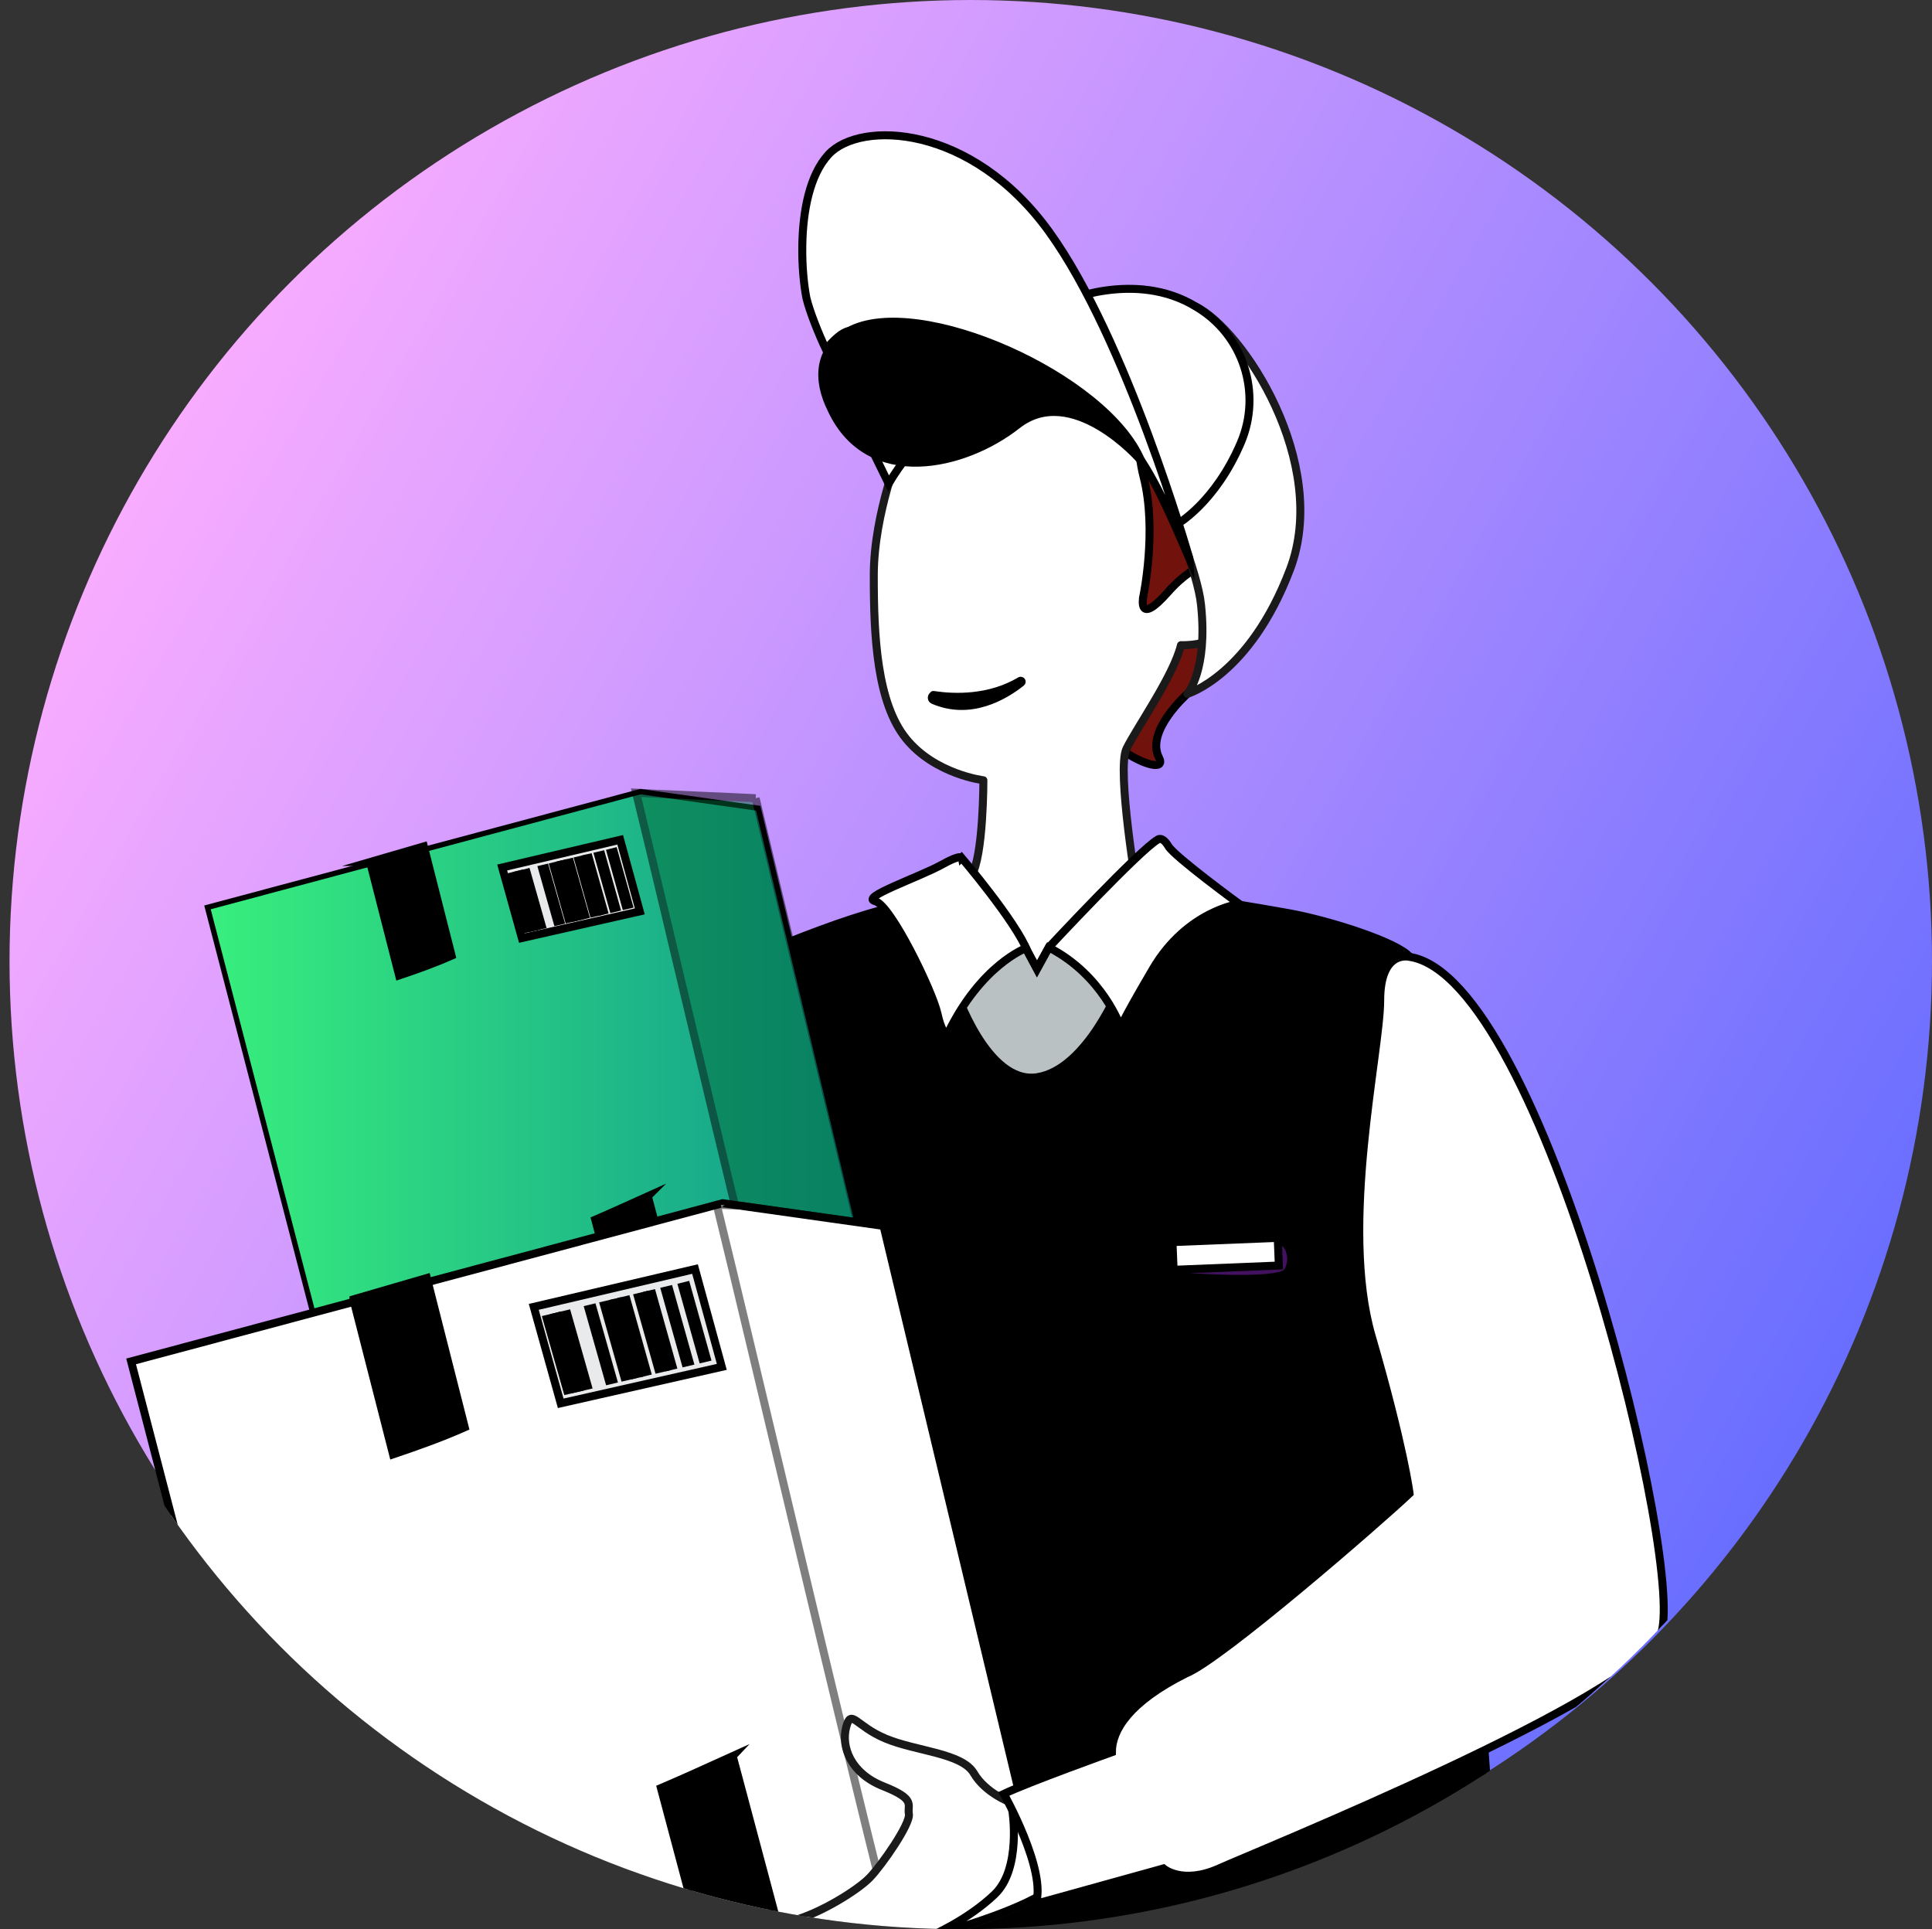
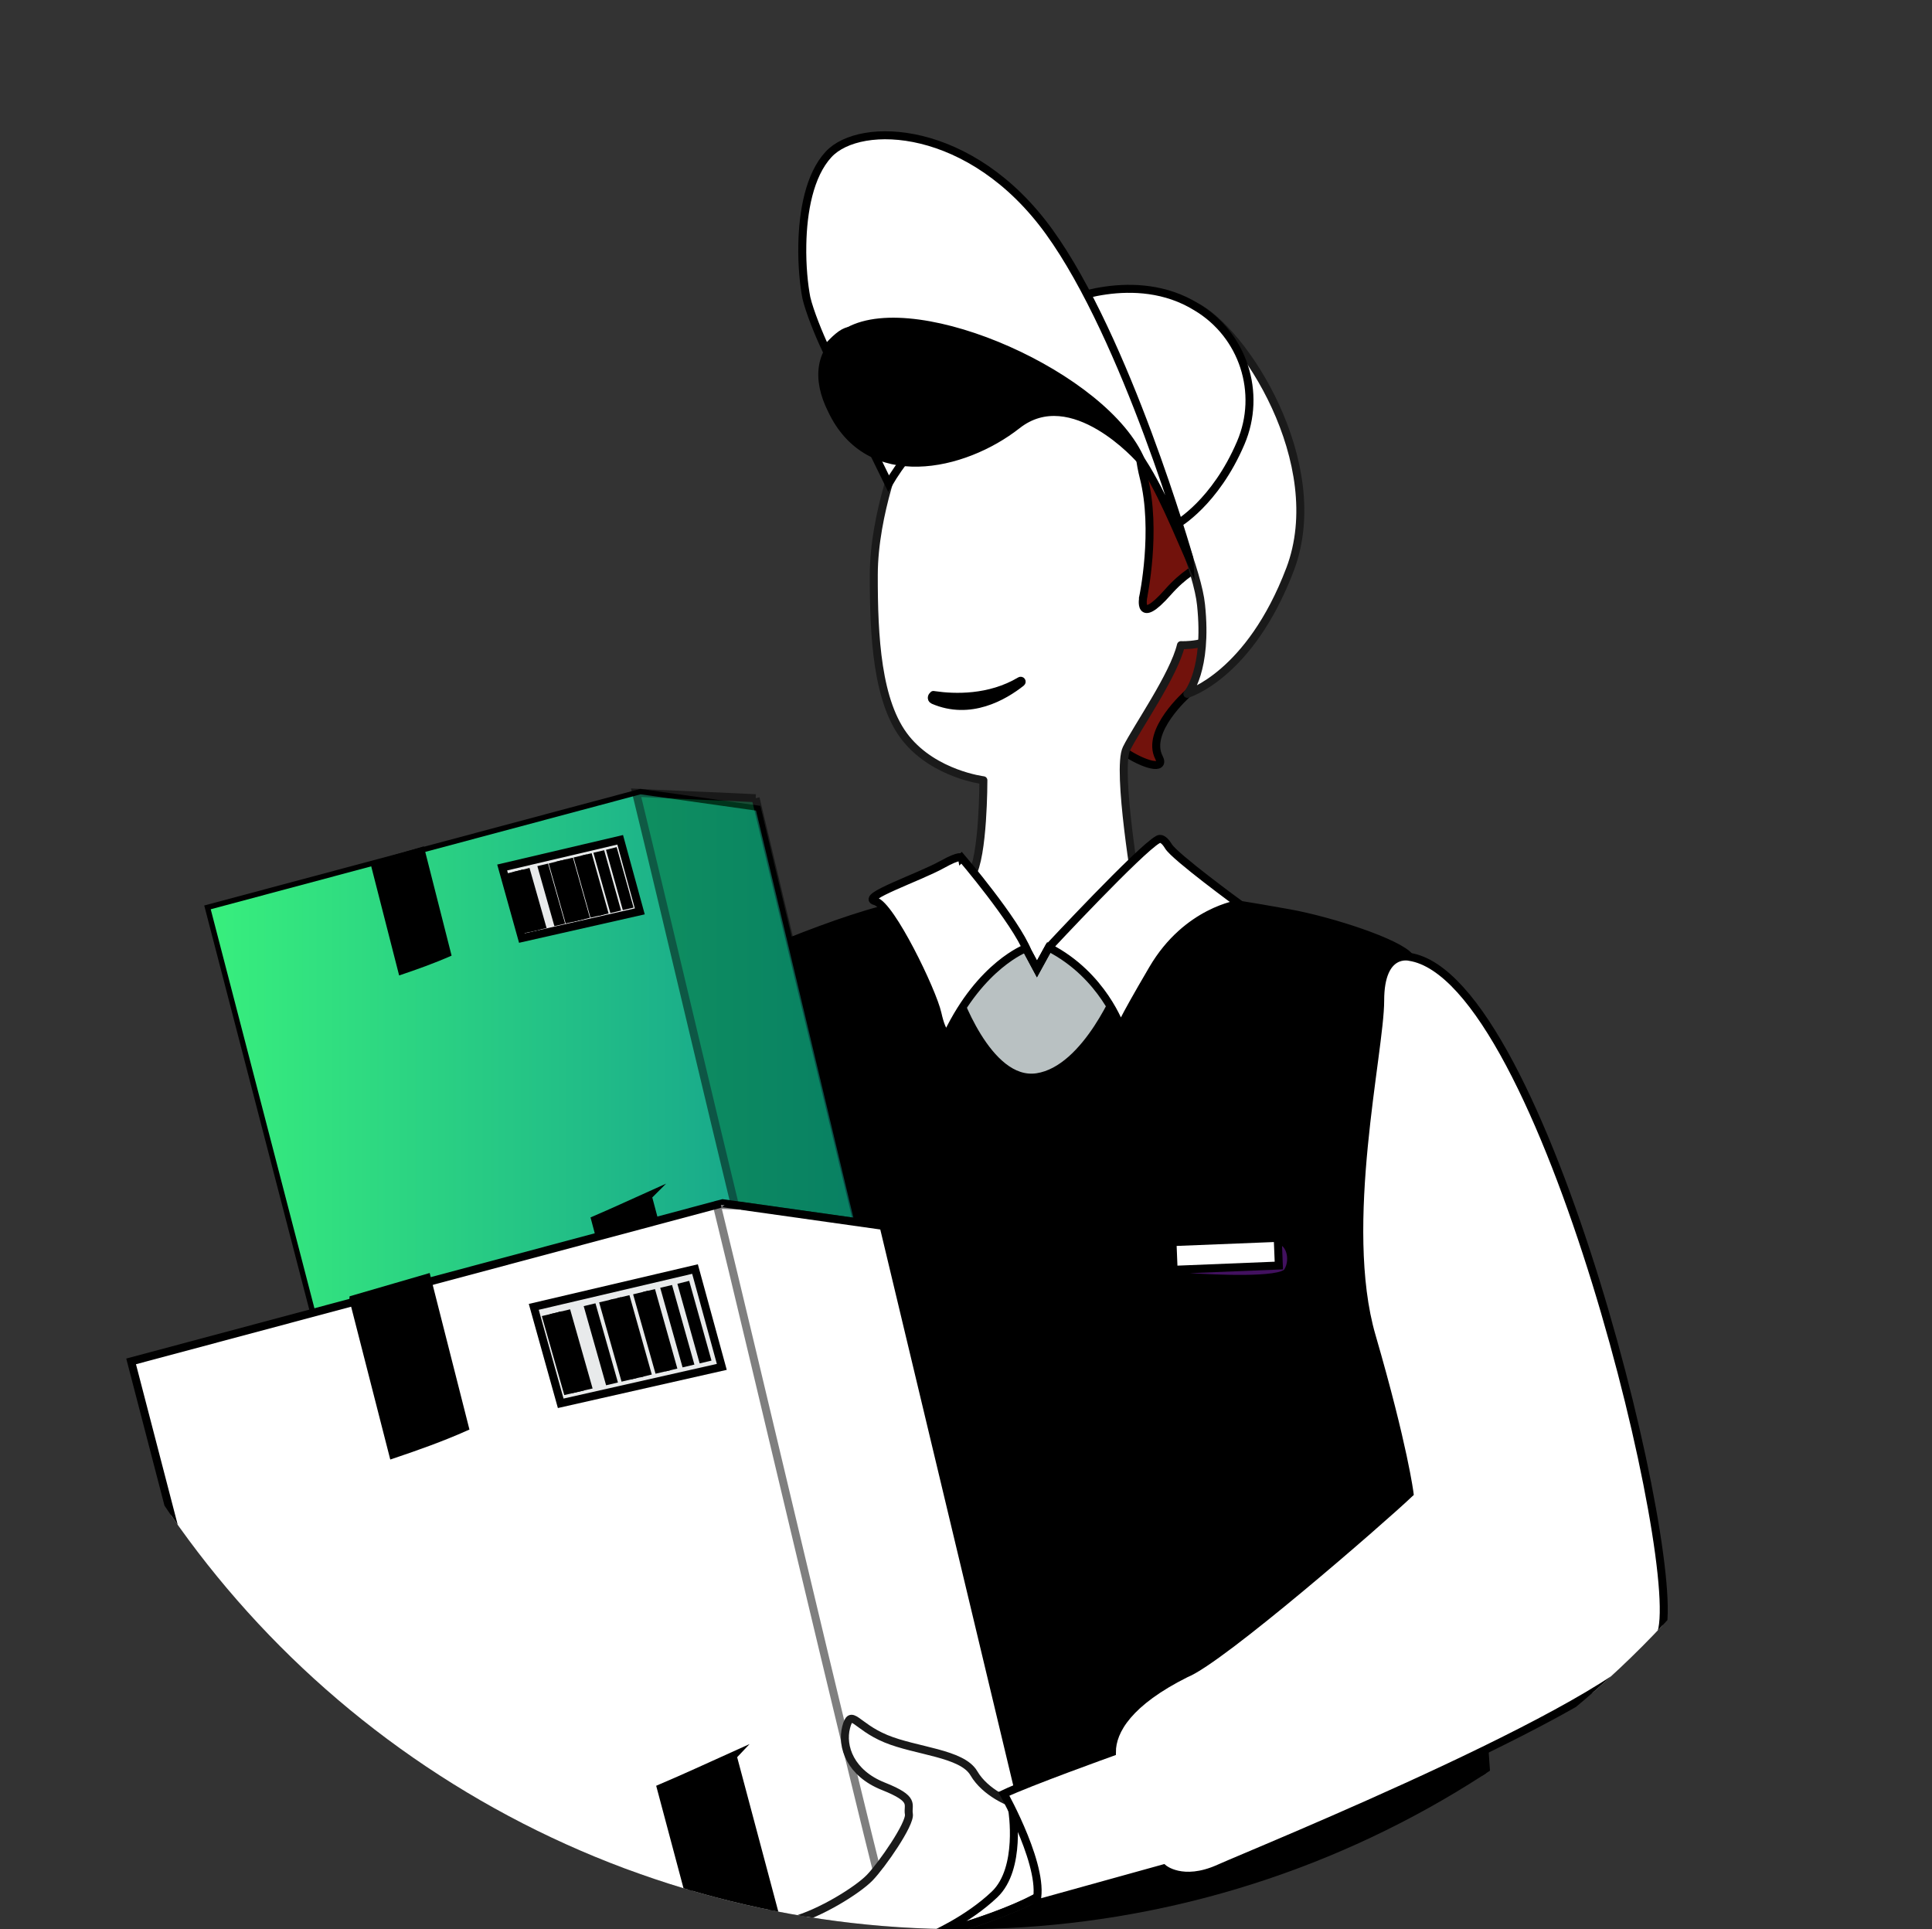
<svg xmlns="http://www.w3.org/2000/svg" id="Layer_2" viewBox="0 0 362.79 362.25">
  <rect x="0" y="0" width="362.79" height="362.25" fill="#333333" stroke="none" />
  <defs>
    <style>.cls-1,.cls-2,.cls-3{fill:none;}.cls-2,.cls-4{stroke:#000;stroke-miterlimit:10;}.cls-2,.cls-3{stroke-width:1.5px;}.cls-5{fill:url(#linear-gradient);}.cls-4{fill:url(#New_Gradient_Swatch_2);}.cls-6{clip-path:url(#clippath);}.cls-7{fill:#006837;}.cls-8{fill:#fff;}.cls-9{fill:#e8eaeb;}.cls-10{fill:#b9c1c2;}.cls-11{fill:#42115f;}.cls-12{fill:#72120c;}.cls-3{stroke:#1a1a1a;stroke-linejoin:round;}.cls-13{opacity:.5;}</style>
    <linearGradient id="linear-gradient" x1="25.95" y1="90.23" x2="338.63" y2="270.76" gradientUnits="userSpaceOnUse">
      <stop offset="0" stop-color="#f8acff" />
      <stop offset="1" stop-color="#696eff" />
    </linearGradient>
    <clipPath id="clippath">
      <circle class="cls-1" cx="180.5" cy="181.75" r="180.5" />
    </clipPath>
    <linearGradient id="New_Gradient_Swatch_2" x1="38.96" y1="205.89" x2="160.91" y2="205.89" gradientUnits="userSpaceOnUse">
      <stop offset="0" stop-color="#38ef7d" />
      <stop offset="1" stop-color="#11998e" />
    </linearGradient>
  </defs>
  <g id="Layer_1-2">
    <g>
-       <circle class="cls-5" cx="182.29" cy="180.5" r="180.5" />
      <g class="cls-6">
        <g>
          <g>
            <path class="cls-8" d="M48.76,361.76s1.54,21.12,7,23.62,12.82-2.73,12.1-6.88c-.71-4.15-9.73-25.99-14.83-22.31-5.1,3.68-4.27,5.58-4.27,5.58Z" />
            <path class="cls-2" d="M48.76,361.76s1.54,21.12,7,23.62c5.46,2.49,12.82-2.73,12.1-6.88-.71-4.15-9.73-25.99-14.83-22.31-5.1,3.68-4.27,5.58-4.27,5.58h0Z" />
          </g>
          <g>
            <path class="cls-12" d="M222.96,130.29s-7.91,6.96-5.33,11.95c2.58,5-16.47-4.37-11.34-11.38,5.13-7.01,23.49-23.98,24.22-15.06,.73,8.92-7.55,14.49-7.55,14.49Z" />
            <path class="cls-2" d="M222.96,130.29s-7.91,6.96-5.33,11.95c2.58,5-16.47-4.37-11.34-11.38,5.13-7.01,23.49-23.98,24.22-15.06,.73,8.92-7.55,14.49-7.55,14.49h0Z" />
          </g>
          <g>
            <path class="cls-8" d="M169.19,84.01s-5.09,12.3-5.11,23.92c-.02,11.61,.61,23.99,6.03,30.73,5.42,6.74,14.55,7.85,14.55,7.85,0,0,.03,14.4-2.28,17.96s4.81,22.47,9.97,21.25c5.16-1.21,11.6-3.08,15.35-13.02s5.9-4.81,5.9-4.81c0,0-3.99-23.43-2.06-27.33,1.93-3.91,8.86-13.74,10.22-19.42,0,0,5.31,.31,8.76-2.77,3.45-3.08,4.65-12.62-.65-13.23,0,0,4.22-15.61,1.66-20.96-2.55-5.35-27.81-16.3-32.23-16.64-4.42-.33-30.14,16.47-30.14,16.47Z" />
            <path class="cls-3" d="M169.19,84.01s-5.09,12.3-5.11,23.92c-.02,11.61,.61,23.99,6.03,30.73s14.55,7.85,14.55,7.85c0,0,.03,14.4-2.28,17.96-2.3,3.55,4.81,22.47,9.97,21.25,5.16-1.21,11.6-3.08,15.35-13.02,3.75-9.94,5.9-4.81,5.9-4.81,0,0-3.99-23.43-2.06-27.33,1.93-3.91,8.86-13.74,10.22-19.42,0,0,5.31,.31,8.76-2.77,3.45-3.08,4.65-12.62-.65-13.23,0,0,4.22-15.61,1.66-20.96-2.55-5.35-27.81-16.3-32.23-16.64-4.42-.33-30.14,16.47-30.14,16.47h0Z" />
          </g>
          <g>
            <path class="cls-10" d="M182.15,181.38s-6.88,6.65-1.19,17.01c5.7,10.36,.15,26.9,17.32,15.66,17.17-11.23,25.16-14.72,18.6-22.47-5.31-6.27-14.34-13.95-19.94-13.69l-2.22,4.03-2.09-3.9c-2.95-.41-10.49,3.34-10.49,3.34Z" />
            <path class="cls-2" d="M182.15,181.38s-6.88,6.65-1.19,17.01c5.7,10.36,.15,26.9,17.32,15.66,17.17-11.23,25.16-14.72,18.6-22.47-5.31-6.27-14.34-13.95-19.94-13.69l-2.22,4.04-2.09-3.9c-2.95-.41-10.49,3.34-10.49,3.34h0Z" />
          </g>
          <g>
            <path d="M279.28,373.69s-68.89,14.06-145.43,2.67c0,0-4.39-.59-15.78-.83l11.39-190.6s8.72-4.09,18.66-8.05c7.8-3.1,16.36-6.12,22.05-7.01,12.93-2.02,9.26,16.02,9.26,16.02,0,0,5.87,17.8,15.31,16.38,9.43-1.43,15.66-17.35,15.66-17.35,0,0,12.11-15.94,17.8-15.76,0,0,6.05,.89,13.89,2.31,7.83,1.42,20.47,5.52,22.61,8.19l5.43,66.13,.45,5.43s12.64,92.74,8.72,122.47Z" />
            <path class="cls-2" d="M279.28,373.69s-68.89,14.06-145.43,2.67c0,0-4.39-.59-15.78-.83l11.39-190.6s8.72-4.09,18.66-8.05c7.8-3.1,16.36-6.12,22.05-7.01,12.93-2.02,9.26,16.02,9.26,16.02,0,0,5.87,17.8,15.31,16.38,9.43-1.43,15.66-17.34,15.66-17.34,0,0,12.11-15.94,17.8-15.76,0,0,6.05,.89,13.89,2.31,7.83,1.42,20.47,5.52,22.61,8.19l5.43,66.13,.45,5.43s12.64,92.74,8.72,122.47c0,0,3.92-29.73,0,0Z" />
          </g>
          <g>
            <polygon class="cls-4" points="38.96 170.38 63.07 263.14 142.34 244.36 160.91 229.25 142.37 151.76 120.26 148.64 38.96 170.38" />
            <g class="cls-13">
              <polygon class="cls-7" points="141.89 149.88 160.91 229.25 142.44 244.3 142.34 244.36 134.52 211.71 119.45 148.86 119.45 148.85 119.47 148.85 122.86 149.01 141.89 149.88" />
              <path class="cls-2" d="M141.89,149.88l19.02,79.37-18.46,15.05c-5.14-20.01-17.84-74.4-23-95.44,1.75,.12,20.15,.88,22.44,1.02h0Z" />
            </g>
            <g>
              <g>
                <path d="M69.5,161.86l5.45,21.3c3.3-1.11,6.6-2.28,9.85-3.72l-5.21-20.52-10.1,2.94Z" />
-                 <path class="cls-2" d="M69.5,161.86l5.45,21.3c3.3-1.11,6.6-2.28,9.85-3.72l-5.21-20.52-10.1,2.94h0Z" />
              </g>
              <g>
                <path d="M121.65,224.62c-3.31,1.49-6.59,3-9.87,4.41l5.9,22.12,10.22-3.08-6.25-23.45Z" />
                <path class="cls-2" d="M121.65,224.62c-3.31,1.49-6.59,3-9.87,4.41l5.9,22.12,10.22-3.08-6.25-23.45h0Z" />
              </g>
              <g>
                <g>
                  <polygon class="cls-9" points="120.14 171.13 98 176.14 94.3 162.89 116.46 157.69 120.14 171.13" />
                  <polygon class="cls-2" points="120.14 171.13 98 176.14 94.3 162.89 116.46 157.69 120.14 171.13 120.14 171.13" />
                </g>
                <g>
                  <polygon points="100.26 174.03 98.88 174.36 96.09 164.56 97.47 164.23 100.26 174.03" />
                  <polygon class="cls-2" points="100.26 174.03 98.88 174.36 96.09 164.56 97.47 164.23 100.26 174.03 100.26 174.03" />
                </g>
                <g>
                  <polygon points="100.54 173.97 99.99 174.1 97.2 164.29 97.75 164.16 100.54 173.97" />
                  <polygon class="cls-2" points="100.54 173.97 99.99 174.1 97.2 164.29 97.75 164.16 100.54 173.97 100.54 173.97" />
                </g>
                <g>
                  <polygon points="101.7 173.7 101.15 173.82 98.36 164.01 98.91 163.88 101.7 173.7" />
                  <polygon class="cls-2" points="101.7 173.7 101.15 173.82 98.36 164.02 98.91 163.88 101.7 173.7 101.7 173.7" />
                </g>
                <g>
-                   <polygon points="105.18 172.88 104.63 173.01 101.84 163.18 102.39 163.05 105.18 172.88" />
                  <polygon class="cls-2" points="105.18 172.88 104.63 173.01 101.84 163.18 102.39 163.05 105.18 172.88 105.18 172.88" />
                </g>
                <g>
                  <polygon points="107.71 172.29 106.75 172.51 103.97 162.68 104.93 162.44 107.71 172.29" />
                  <polygon class="cls-2" points="107.71 172.29 106.75 172.51 103.97 162.68 104.93 162.44 107.71 172.29 107.71 172.29" />
                </g>
                <g>
                  <polygon points="108.67 172.06 108.12 172.19 105.34 162.35 105.89 162.22 108.67 172.06" />
                  <polygon class="cls-2" points="108.67 172.06 108.12 172.19 105.34 162.35 105.89 162.22 108.67 172.06 108.67 172.06" />
                </g>
                <g>
                  <polygon points="109.84 171.79 109.29 171.92 106.51 162.07 107.06 161.94 109.84 171.79" />
                  <polygon class="cls-2" points="109.84 171.79 109.29 171.92 106.51 162.07 107.06 161.94 109.84 171.79 109.84 171.79" />
                </g>
                <g>
                  <polygon points="112.38 171.19 111.41 171.42 108.64 161.56 109.61 161.33 112.38 171.19" />
                  <polygon class="cls-2" points="112.38 171.19 111.41 171.42 108.64 161.56 109.61 161.33 112.38 171.19 112.38 171.19" />
                </g>
                <g>
                  <polygon points="113.35 170.97 112.79 171.1 110.02 161.23 110.57 161.1 113.35 170.97" />
                  <polygon class="cls-2" points="113.35 170.97 112.79 171.1 110.02 161.23 110.57 161.1 113.35 170.97 113.35 170.97" />
                </g>
                <g>
                  <polygon points="115.69 170.42 115.14 170.55 112.36 160.67 112.92 160.54 115.69 170.42" />
                  <polygon class="cls-2" points="115.69 170.42 115.14 170.55 112.36 160.67 112.92 160.54 115.69 170.42 115.69 170.42" />
                </g>
                <g>
                  <polygon points="118.04 169.87 117.48 170 114.72 160.11 115.27 159.98 118.04 169.87" />
                  <polygon class="cls-2" points="118.04 169.87 117.48 170 114.72 160.11 115.27 159.97 118.04 169.87 118.04 169.87" />
                </g>
              </g>
            </g>
          </g>
          <g>
            <g>
              <path class="cls-11" d="M220.38,238.43s1.17,1.29,4.03,1.44,16.11,.92,17.37-1.08c1.54-2.44,.28-6.26-2.22-5.86-2.5,.41-19.18,5.5-19.18,5.5Z" />
              <path class="cls-2" d="M220.38,238.43s1.17,1.29,4.03,1.44c2.86,.15,16.11,.92,17.37-1.08,1.54-2.44,.28-6.26-2.22-5.86-2.5,.41-19.18,5.5-19.18,5.5h0Z" />
            </g>
            <g>
              <rect class="cls-8" x="220.27" y="232.83" width="19.77" height="5.2" transform="translate(-9.28 9.44) rotate(-2.3)" />
              <polygon class="cls-2" points="240.14 237.63 220.38 238.43 220.17 233.23 239.93 232.44 240.14 237.63 240.14 237.63" />
            </g>
          </g>
          <g>
            <g>
              <polygon class="cls-8" points="24.62 255.63 57.57 382.36 165.87 356.7 191.23 336.06 165.91 230.19 135.7 225.93 24.62 255.63" />
              <polygon class="cls-2" points="24.62 255.63 57.57 382.36 165.87 356.7 191.23 336.06 165.91 230.19 135.7 225.93 24.62 255.63 24.62 255.63" />
            </g>
            <g class="cls-13">
              <polygon class="cls-8" points="165.91 230.19 191.23 336.06 166.01 356.62 165.87 356.7 155.18 312.09 134.59 226.23 134.59 226.22 134.62 226.22 139.25 226.43 165.91 230.19" />
              <path class="cls-2" d="M165.91,230.19l25.32,105.86-25.22,20.56c-7.02-27.34-24.37-101.65-31.42-130.39,0-.03,4.63,.22,4.66,.21,0,0,26.66,3.76,26.66,3.76h0Z" />
            </g>
            <g>
              <g>
                <path d="M66.36,243.99l7.45,29.11c4.5-1.52,9.02-3.12,13.46-5.09l-7.12-28.03-13.79,4.01Z" />
                <path class="cls-2" d="M66.36,243.99l7.45,29.1c4.5-1.52,9.02-3.12,13.46-5.09l-7.12-28.03-13.79,4.01h0Z" />
              </g>
              <g>
                <path d="M137.6,329.73c-4.52,2.04-9,4.11-13.49,6.02l8.06,30.23,13.96-4.2-8.54-32.04Z" />
                <path class="cls-2" d="M137.6,329.73c-4.52,2.04-9,4.11-13.49,6.02l8.06,30.23,13.96-4.2-8.54-32.04h0Z" />
              </g>
              <g>
                <g>
                  <polygon class="cls-9" points="135.54 256.66 105.29 263.5 100.23 245.39 130.51 238.29 135.54 256.66" />
                  <polygon class="cls-2" points="135.54 256.66 105.29 263.5 100.23 245.39 130.51 238.29 135.54 256.66 135.54 256.66" />
                </g>
                <g>
                  <polygon points="108.38 260.62 106.49 261.06 102.68 247.67 104.57 247.22 108.38 260.62" />
                  <polygon class="cls-2" points="108.38 260.62 106.49 261.06 102.68 247.67 104.57 247.22 108.38 260.62 108.38 260.62" />
                </g>
                <g>
                  <polygon points="108.75 260.53 108 260.7 104.19 247.31 104.94 247.13 108.75 260.53" />
                  <polygon class="cls-2" points="108.75 260.53 108 260.7 104.19 247.31 104.94 247.13 108.75 260.53 108.75 260.53" />
                </g>
                <g>
                  <polygon points="110.34 260.16 109.59 260.33 105.78 246.93 106.53 246.75 110.34 260.16" />
                  <polygon class="cls-2" points="110.34 260.16 109.59 260.33 105.78 246.93 106.53 246.75 110.34 260.16 110.34 260.16" />
                </g>
                <g>
                  <polygon points="115.1 259.04 114.34 259.22 110.54 245.8 111.29 245.62 115.1 259.04" />
                  <polygon class="cls-2" points="115.1 259.04 114.34 259.22 110.54 245.8 111.29 245.62 115.1 259.04 115.1 259.04" />
                </g>
                <g>
                  <polygon points="118.56 258.23 117.24 258.54 113.44 245.1 114.76 244.79 118.56 258.23" />
                  <polygon class="cls-2" points="118.56 258.23 117.24 258.54 113.44 245.1 114.76 244.79 118.56 258.23 118.56 258.23" />
                </g>
                <g>
                  <polygon points="119.87 257.93 119.11 258.1 115.32 244.65 116.07 244.47 119.87 257.93" />
                  <polygon class="cls-2" points="119.87 257.93 119.11 258.1 115.32 244.65 116.07 244.47 119.87 257.93 119.87 257.93" />
                </g>
                <g>
                  <polygon points="121.46 257.55 120.71 257.73 116.91 244.27 117.67 244.09 121.46 257.55" />
                  <polygon class="cls-2" points="121.46 257.55 120.71 257.73 116.91 244.27 117.67 244.09 121.46 257.55 121.46 257.55" />
                </g>
                <g>
                  <polygon points="124.94 256.74 123.62 257.05 119.82 243.58 121.15 243.26 124.94 256.74" />
                  <polygon class="cls-2" points="124.94 256.74 123.62 257.05 119.82 243.58 121.15 243.26 124.94 256.74 124.94 256.74" />
                </g>
                <g>
                  <polygon points="126.26 256.43 125.5 256.61 121.71 243.13 122.47 242.95 126.26 256.43" />
                  <polygon class="cls-2" points="126.26 256.43 125.5 256.61 121.71 243.13 122.47 242.95 126.26 256.43 126.26 256.43" />
                </g>
                <g>
                  <polygon points="129.46 255.68 128.7 255.86 124.91 242.36 125.67 242.18 129.46 255.68" />
                  <polygon class="cls-2" points="129.46 255.68 128.7 255.86 124.91 242.36 125.67 242.18 129.46 255.68 129.46 255.68" />
                </g>
                <g>
                  <polygon points="132.67 254.93 131.91 255.11 128.13 241.6 128.89 241.41 132.67 254.93" />
                  <polygon class="cls-2" points="132.67 254.93 131.91 255.11 128.13 241.6 128.89 241.41 132.67 254.93 132.67 254.93" />
                </g>
              </g>
            </g>
          </g>
          <g>
            <path class="cls-12" d="M214.67,112.1s2.64-12.53,.08-22.53c-2.56-10,.6-21.43,.6-21.43,0,0,20.38,2.9,18.88,18.21-1.5,15.3-4.34,18.79-4.34,18.79,0,0-4.82-.48-10.59,6.06-5.77,6.54-4.62,.91-4.62,.91Z" />
            <path class="cls-2" d="M214.67,112.1s2.64-12.52,.08-22.53c-2.56-10,.6-21.43,.6-21.43,0,0,20.38,2.9,18.88,18.21s-4.34,18.79-4.34,18.79c0,0-4.82-.48-10.59,6.06-5.77,6.54-4.62,.91-4.62,.91h0Z" />
          </g>
          <g>
            <path class="cls-8" d="M242.24,106.92c-7.57,19.95-19.28,23.37-19.28,23.37,0,0,3.87-4.36,2.57-16.71-.36-3.41-2.13-8.93-4.51-15.14-6.26-16.33-16.73-37.42-16.73-37.42l-4.98-4.2s12.84-5.16,25.13,.7c8.94,4.26,25.37,29.46,17.8,49.41Z" />
            <path class="cls-3" d="M242.24,106.92c-7.57,19.95-19.28,23.37-19.28,23.37,0,0,3.87-4.36,2.57-16.71-1.18-12.01-21.21-52.55-21.24-52.56,0,0-4.98-4.2-4.98-4.2,0,0,12.84-5.16,25.13,.7,8.94,4.26,25.36,29.46,17.8,49.41h0Z" />
          </g>
          <g>
            <path class="cls-8" d="M232.99,83.16c-4.81,11.26-11.96,15.27-11.96,15.27-6.26-16.33-16.73-37.42-16.73-37.42l-4.98-4.2s13.41-6.23,25.13,.7c.07,.04,.15,.09,.22,.13,8.77,5.22,12.33,16.14,8.32,25.52Z" />
            <path class="cls-2" d="M232.99,83.16c-4.81,11.26-11.96,15.27-11.96,15.27-6.26-16.33-16.73-37.42-16.73-37.42l-4.98-4.2s13.8-6.32,25.35,.83c8.77,5.22,12.33,16.14,8.32,25.52h0Z" />
          </g>
          <g>
            <path class="cls-8" d="M223.33,104.84c-4.07-9.86-7.83-17.69-12.68-23.03-4.68-5.16-10.38-7.99-18.34-8.09-10.52-.13-18.11,7.12-22.13,12.21-2.18,2.76-3.31,4.89-3.31,4.89,0,0-4.2-8.49-8.23-17.23,.4-.68,.68-1.31,.81-1.87,.08-.32,.1-.62,.06-.88-.55-3.79,4.11-9.36-.15-8.68-1.13,.18-2.64,1.53-4.26,3.41,0,.01-.02,.02-.03,.03-.57-1.32-1.1-2.59-1.58-3.75l-.03-.06s0-.01,0-.01c0,0,0,0,0,0-.23-.55-.43-1.08-.63-1.58-.71-1.84-1.21-3.33-1.39-4.27-.46-2.37-.84-6.02-.76-9.97,.11-6.16,1.31-13.05,4.93-16.96,5.94-6.42,26.8-5.71,41.42,14.53,14.51,20.08,26.14,60.67,26.32,61.3Z" />
            <path class="cls-2" d="M223.33,104.84c-7.17-16.41-12.65-30.65-31.02-31.12-12.71-.02-21.18,9.9-25.45,17.1,0,0-4.2-8.49-8.23-17.23,.55-.99,.95-1.77,.86-2.74-.55-3.79,4.11-9.36-.15-8.68-1.13,.18-2.64,1.53-4.26,3.41-1.29-2.72-3.06-7.09-3.66-9.66-.46-2.37-.84-6.02-.76-9.97,.11-6.16,1.31-13.05,4.93-16.96,5.94-6.42,26.8-5.71,41.42,14.53,14.51,20.08,26.14,60.67,26.32,61.3h0Z" />
          </g>
          <g>
            <path d="M214.3,86.56c-.27-.42-13.03-14.83-23.3-6.75-10.03,7.89-27.91,11.91-34.84-2.88-.48-1.02-.9-2.12-1.27-3.33-.11-.38-.21-.75-.28-1.11-.95-4.54,1.04-8.03,4.75-10.31,6.03-3.7,19.95-1.32,32.5,4.74,9.76,4.71,18.7,11.63,22.45,19.64Z" />
            <path class="cls-2" d="M214.3,86.56c-.27-.42-13.03-14.83-23.3-6.75-10.03,7.89-27.91,11.91-34.84-2.88-2.83-5.63-2.55-11.35,3.19-14.75,13.01-7.15,48.42,8.58,54.95,24.38h0Z" />
          </g>
          <g>
            <path d="M175.52,130.53c3.72,.54,10.26,.77,16.05-2.68,.2-.12,.39,.16,.21,.3-3.25,2.58-9.59,6.29-16.52,3.3-.52-.22-.29-1,.26-.92Z" />
            <path class="cls-2" d="M175.52,130.53c3.72,.54,10.26,.77,16.05-2.68,.2-.12,.39,.15,.21,.3-3.25,2.58-9.59,6.29-16.52,3.3-.52-.22-.29-1,.26-.92,0,0-.56-.08,0,0Z" />
          </g>
          <g>
            <path class="cls-8" d="M180.56,161.05s10.13,11.87,12.42,17.64l1.74,3.24,2.22-4.03s17.09-18.35,20.49-20.25c0,0,.79-.71,1.98,1.27,1.19,1.98,13.29,10.82,13.29,10.82,0,0-9.81,1.29-16.22,12.21-6.41,10.92-6.01,11-6.01,11,0,0-3.32-9.81-13.53-15.03l-2.22,4.03-2.09-3.9s-8.44,3.11-14.69,16.08c0,0-.95,.47-1.9-3.8-.95-4.27-8.78-20.41-11.71-21.12s8.22-4.46,12.58-6.88c3.48-1.94,3.64-1.27,3.64-1.27Z" />
            <path class="cls-2" d="M180.56,161.05s10.13,11.87,12.42,17.64l1.74,3.24,2.22-4.04s17.09-18.35,20.49-20.25c0,0,.79-.71,1.98,1.27,1.19,1.98,13.29,10.82,13.29,10.82,0,0-9.81,1.29-16.22,12.21-6.41,10.92-6.01,11-6.01,11,0,0-3.32-9.81-13.53-15.03l-2.22,4.04-2.09-3.9s-8.44,3.11-14.69,16.08c0,0-.95,.47-1.9-3.8s-8.78-20.41-11.71-21.12c-2.93-.71,8.22-4.46,12.58-6.88,3.48-1.94,3.64-1.27,3.64-1.27h0Z" />
          </g>
          <g>
            <path class="cls-8" d="M198.36,353.74c-3.82,3.69-15.46,7.57-23.44,9.71-3.59,.96-6.44,1.56-7.49,1.64-3.4,.24-19.09,2.49-22.72,2.73-3.64,.24-7.97-1.15-7.34-3.84,.63-2.69,6.33-1.98,11.47-3.32,5.14-1.34,12.18-5.7,14.48-8.07,2.3-2.37,7.68-10.13,7.36-11.95-.32-1.82,1.37-2.77-4.8-5.22-6.17-2.45-7.93-7.43-6.98-11.08,.95-3.64,1.74-.24,7.44,2.14,5.7,2.37,14.32,2.69,16.54,6.49,2.22,3.8,7.04,5.54,7.04,5.54,0,0,.65,.46,1.61,1.23,3.51,2.82,11.2,9.81,6.85,14.01Z" />
            <path class="cls-3" d="M198.36,353.74c-4.85,4.63-22.76,10.07-30.93,11.34-3.4,.24-19.09,2.49-22.73,2.73-3.64,.24-7.97-1.15-7.34-3.84,.63-2.69,6.33-1.98,11.47-3.32,5.14-1.34,12.18-5.7,14.48-8.07s7.68-10.13,7.36-11.95c-.32-1.82,1.37-2.77-4.8-5.22-6.17-2.45-7.93-7.43-6.98-11.08,.95-3.64,1.74-.24,7.44,2.14,5.7,2.37,14.32,2.69,16.54,6.49,2.22,3.8,7.04,5.54,7.04,5.54,3.7,2.77,13.16,10.44,8.46,15.24h0Z" />
          </g>
          <g>
-             <path class="cls-8" d="M198.36,353.74c-3.82,3.69-15.46,7.57-23.44,9.71h0s6.75-2.87,11.85-7.74c5.1-4.87,3.32-15.78,3.32-15.78,0,0,.5-.12,1.42-.2,3.51,2.82,11.2,9.81,6.85,14.01Z" />
-             <path class="cls-2" d="M198.36,353.74c-3.82,3.68-15.47,7.58-23.44,9.7,0,0,6.75-2.87,11.85-7.73,5.1-4.87,3.32-15.78,3.32-15.78,0,0,.5-.12,1.42-.2,3.51,2.82,11.2,9.81,6.85,14.01h0Z" />
+             <path class="cls-2" d="M198.36,353.74c-3.82,3.68-15.47,7.58-23.44,9.7,0,0,6.75-2.87,11.85-7.73,5.1-4.87,3.32-15.78,3.32-15.78,0,0,.5-.12,1.42-.2,3.51,2.82,11.2,9.81,6.85,14.01h0" />
          </g>
          <g>
            <path class="cls-8" d="M311.73,307.17c-3.8,11.39-75.95,40.59-82.83,43.67-6.88,3.09-10.44,0-10.44,0l-23.97,6.65c2.13-6.17-5.99-20.65-5.99-20.65,4.65-2.22,20.29-7.83,20.29-7.83,0-4.09,3.2-9.43,13.89-14.77,5.88-2.94,18.02-12.89,27.74-21.24,7.94-6.82,14.27-12.58,14.27-12.58,0,0-1.07-8.72-7.12-29.55-6.05-20.83,1.6-53.4,1.6-63.01s5.52-8.19,5.52-8.19c0,0,7.65-2.08,21.66,25.69,14,27.77,29.19,90.43,25.4,101.82Z" />
            <path class="cls-2" d="M311.73,307.17c-3.8,11.39-75.95,40.58-82.83,43.67-6.88,3.09-10.44,0-10.44,0l-23.97,6.65c2.13-6.17-5.99-20.65-5.99-20.65,4.65-2.22,20.29-7.83,20.29-7.83,0-4.09,3.2-9.43,13.89-14.77,6.61-2.62,36.62-28.71,42.01-33.82,0,0-1.07-8.72-7.12-29.55-6.05-20.83,1.6-53.4,1.6-63.01s5.52-8.19,5.52-8.19c25.31,3.91,52.39,116.67,47.05,127.51h0Z" />
          </g>
          <g>
            <path class="cls-8" d="M47.74,344.36s-5.79,9.92,3.04,24.54c0,0,5.35,4.94,6.63,2.47s-2.13-3.86-2.59-6.18-2.06-10.14-3.33-13.47-3.75-7.35-3.75-7.35Z" />
            <path class="cls-2" d="M47.74,344.36s-5.79,9.92,3.04,24.54c0,0,5.35,4.94,6.63,2.47s-2.13-3.86-2.59-6.18c-.46-2.32-2.06-10.14-3.33-13.47-1.27-3.33-3.75-7.35-3.75-7.35h0Z" />
          </g>
        </g>
      </g>
    </g>
  </g>
</svg>